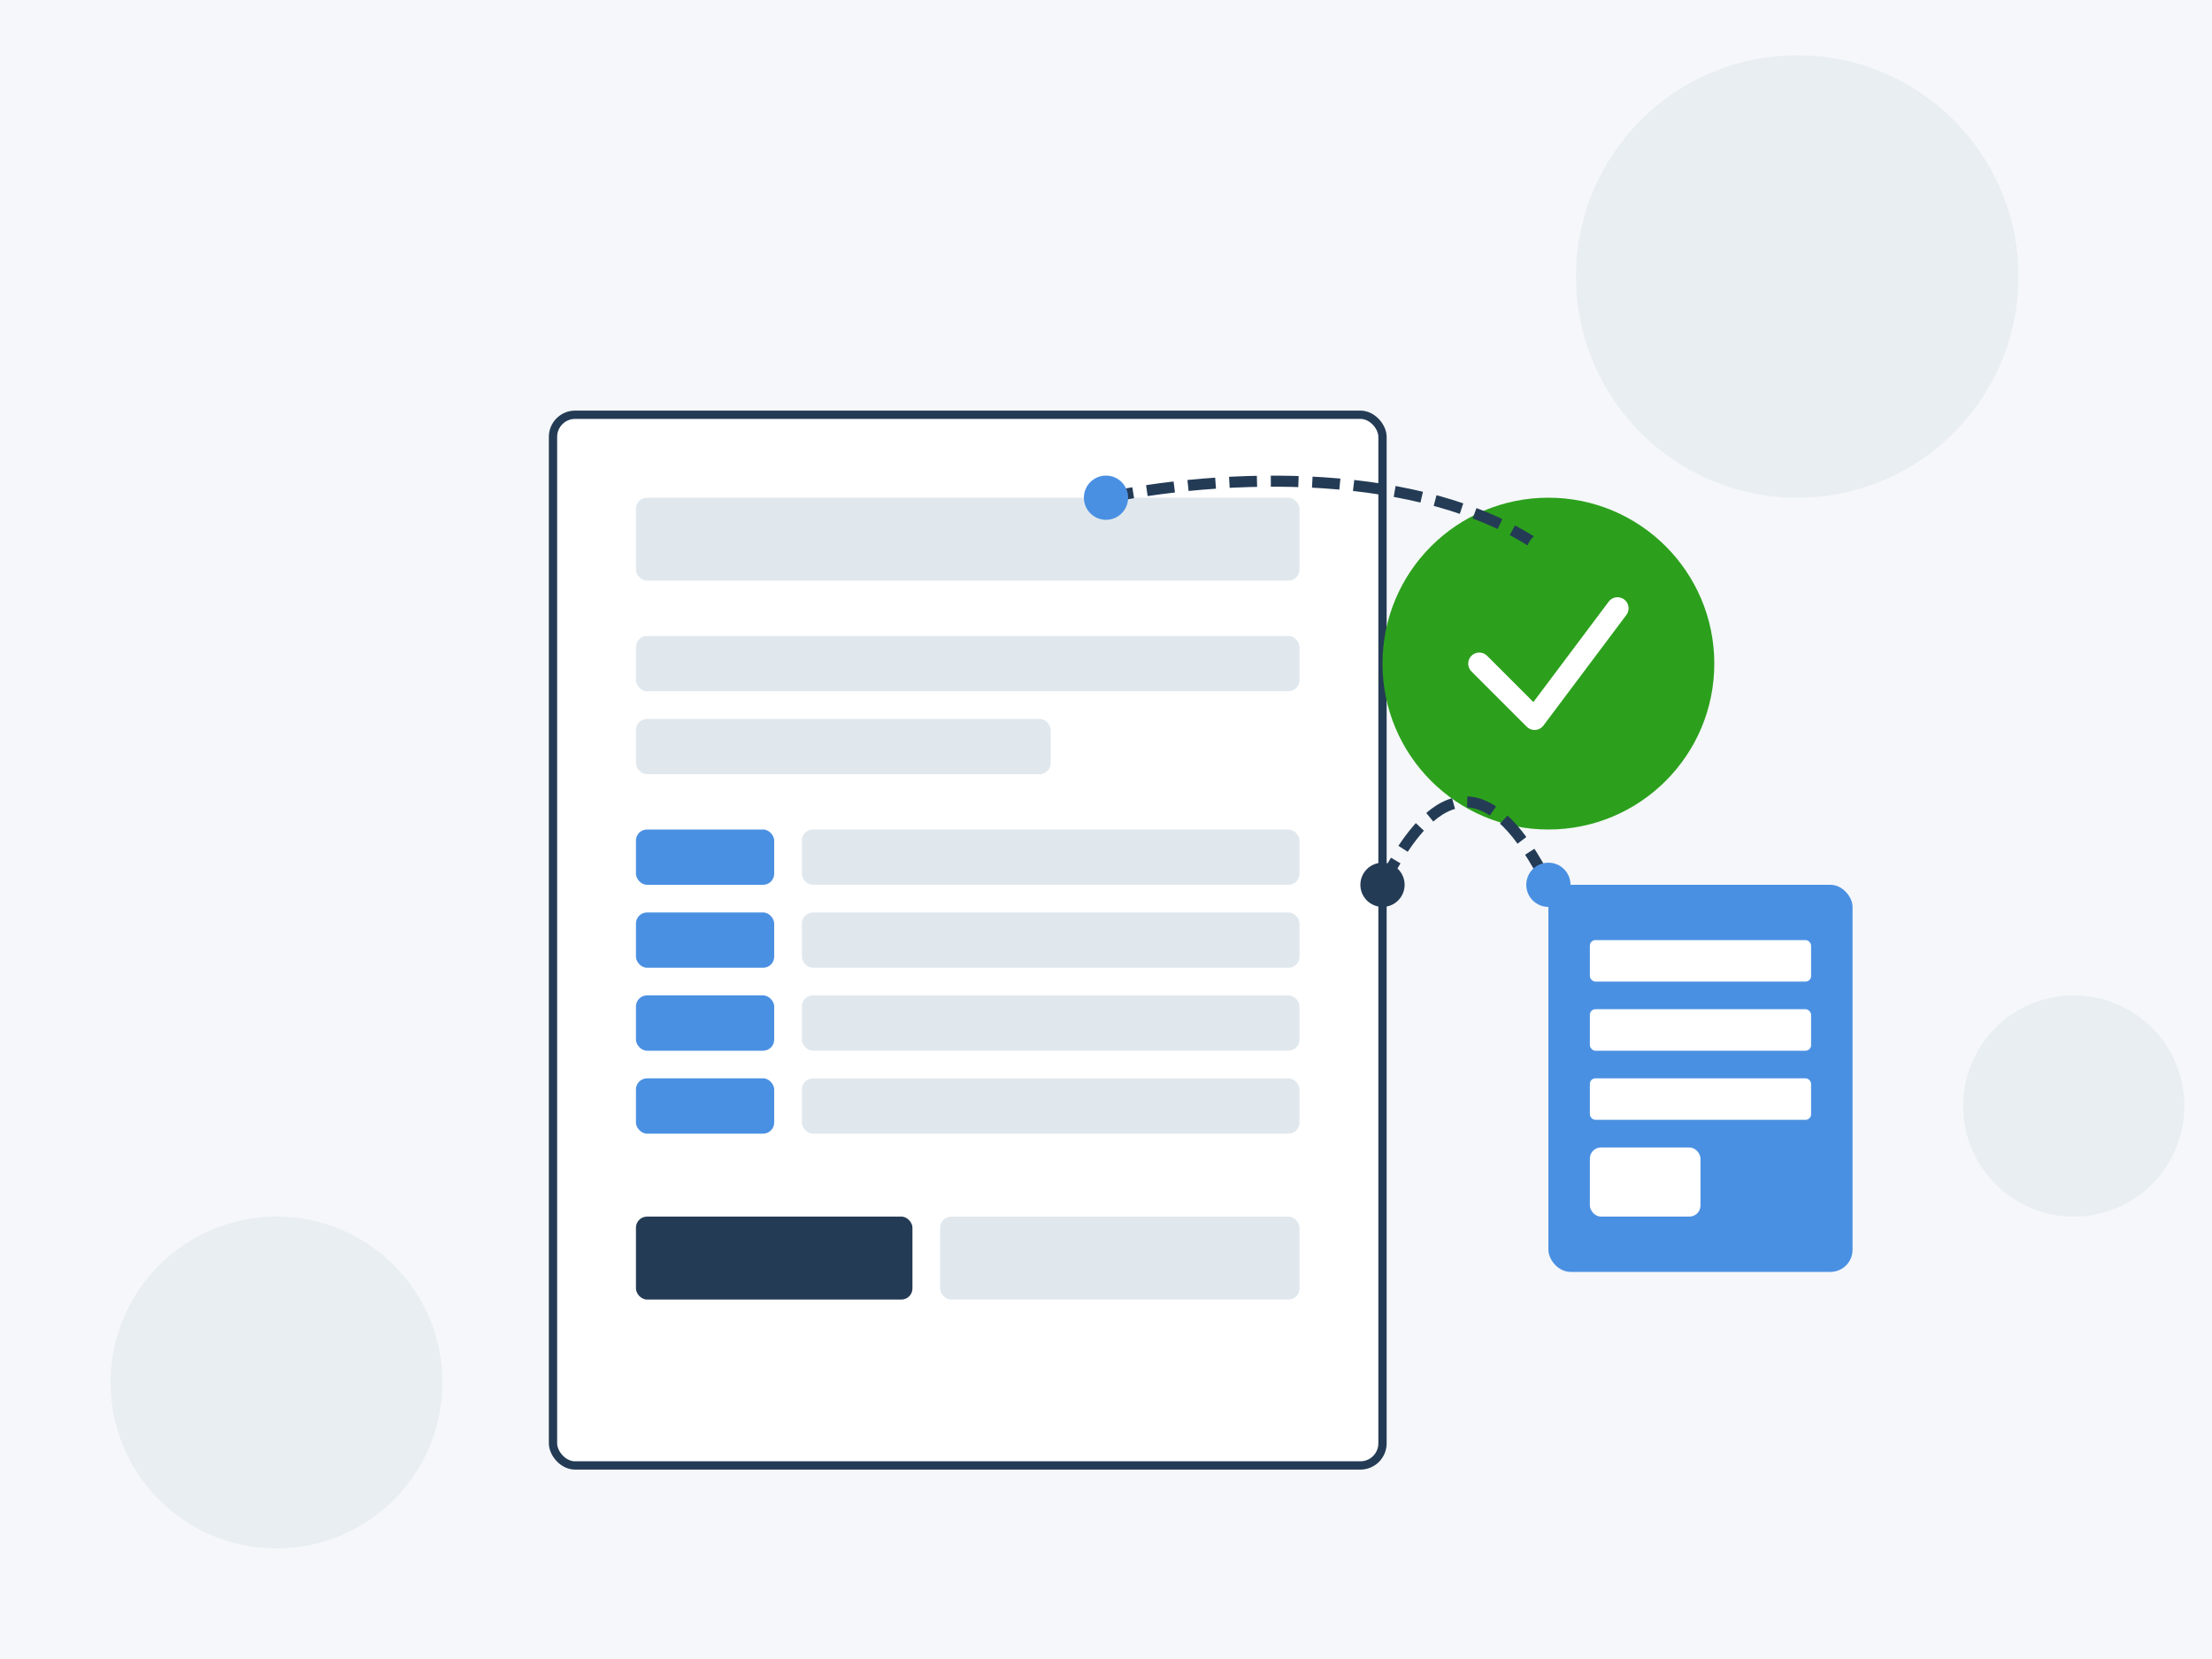
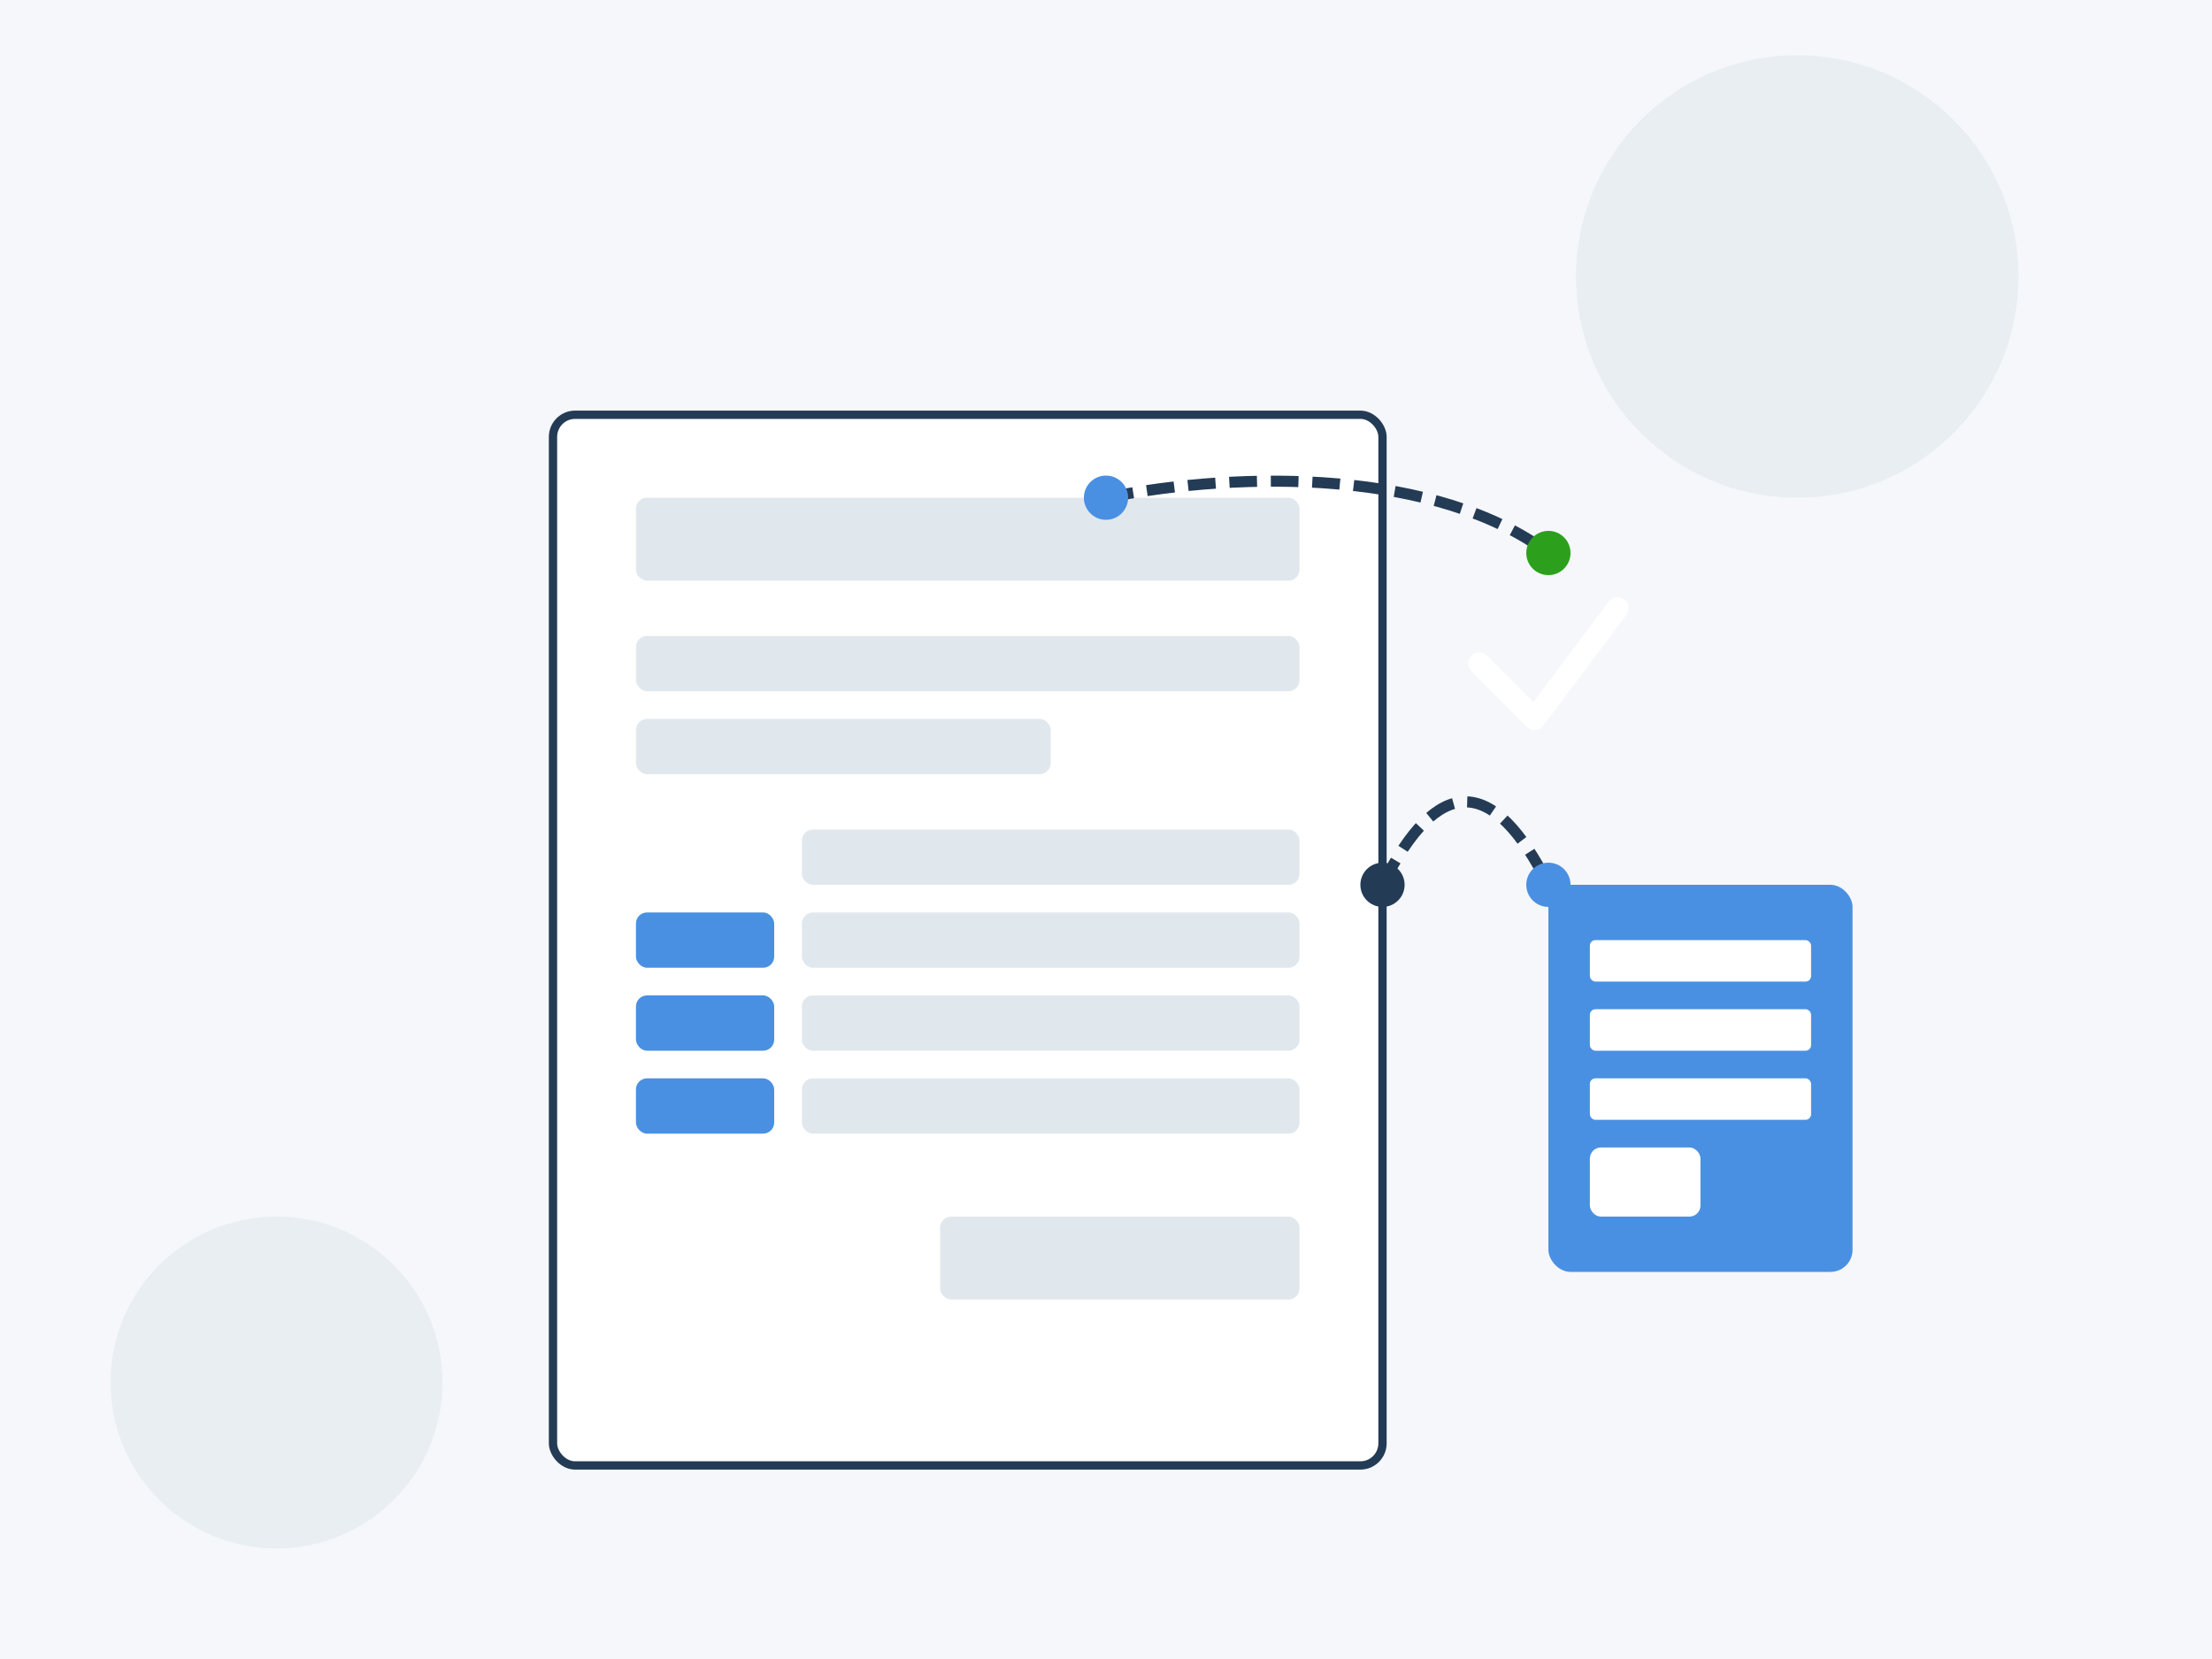
<svg xmlns="http://www.w3.org/2000/svg" width="800" height="600" viewBox="0 0 800 600" fill="none">
  <rect width="800" height="600" fill="#F5F7FA" />
  <circle cx="650" cy="100" r="80" fill="#E1E8ED" opacity="0.6" />
  <circle cx="100" cy="500" r="60" fill="#E1E8ED" opacity="0.6" />
-   <circle cx="750" cy="400" r="40" fill="#E1E8ED" opacity="0.6" />
  <rect x="200" y="150" width="300" height="380" rx="8" fill="white" stroke="#243B55" stroke-width="3" />
  <rect x="230" y="180" width="240" height="30" rx="4" fill="#E1E8ED" />
  <rect x="230" y="230" width="240" height="20" rx="4" fill="#E1E8ED" />
  <rect x="230" y="260" width="150" height="20" rx="4" fill="#E1E8ED" />
-   <rect x="230" y="300" width="50" height="20" rx="4" fill="#4A90E2" />
  <rect x="290" y="300" width="180" height="20" rx="4" fill="#E1E8ED" />
  <rect x="230" y="330" width="50" height="20" rx="4" fill="#4A90E2" />
  <rect x="290" y="330" width="180" height="20" rx="4" fill="#E1E8ED" />
  <rect x="230" y="360" width="50" height="20" rx="4" fill="#4A90E2" />
  <rect x="290" y="360" width="180" height="20" rx="4" fill="#E1E8ED" />
  <rect x="230" y="390" width="50" height="20" rx="4" fill="#4A90E2" />
  <rect x="290" y="390" width="180" height="20" rx="4" fill="#E1E8ED" />
-   <rect x="230" y="440" width="100" height="30" rx="4" fill="#243B55" />
  <rect x="340" y="440" width="130" height="30" rx="4" fill="#E1E8ED" />
-   <circle cx="560" cy="240" r="60" fill="#2CA01C" />
  <path d="M535 240L555 260L585 220" stroke="white" stroke-width="8" stroke-linecap="round" stroke-linejoin="round" />
  <path d="M400 180 C450 170, 520 170, 560 200" stroke="#243B55" stroke-width="4" stroke-dasharray="10 5" />
  <circle cx="400" cy="180" r="8" fill="#4A90E2" />
  <circle cx="560" cy="200" r="8" fill="#2CA01C" />
  <rect x="560" y="320" width="110" height="140" rx="8" fill="#4A90E2" />
  <rect x="575" y="340" width="80" height="15" rx="2" fill="white" />
  <rect x="575" y="365" width="80" height="15" rx="2" fill="white" />
  <rect x="575" y="390" width="80" height="15" rx="2" fill="white" />
  <rect x="575" y="415" width="40" height="25" rx="4" fill="white" />
  <path d="M500 320 C520 280, 540 280, 560 320" stroke="#243B55" stroke-width="4" stroke-dasharray="10 5" />
  <circle cx="500" cy="320" r="8" fill="#243B55" />
  <circle cx="560" cy="320" r="8" fill="#4A90E2" />
</svg>